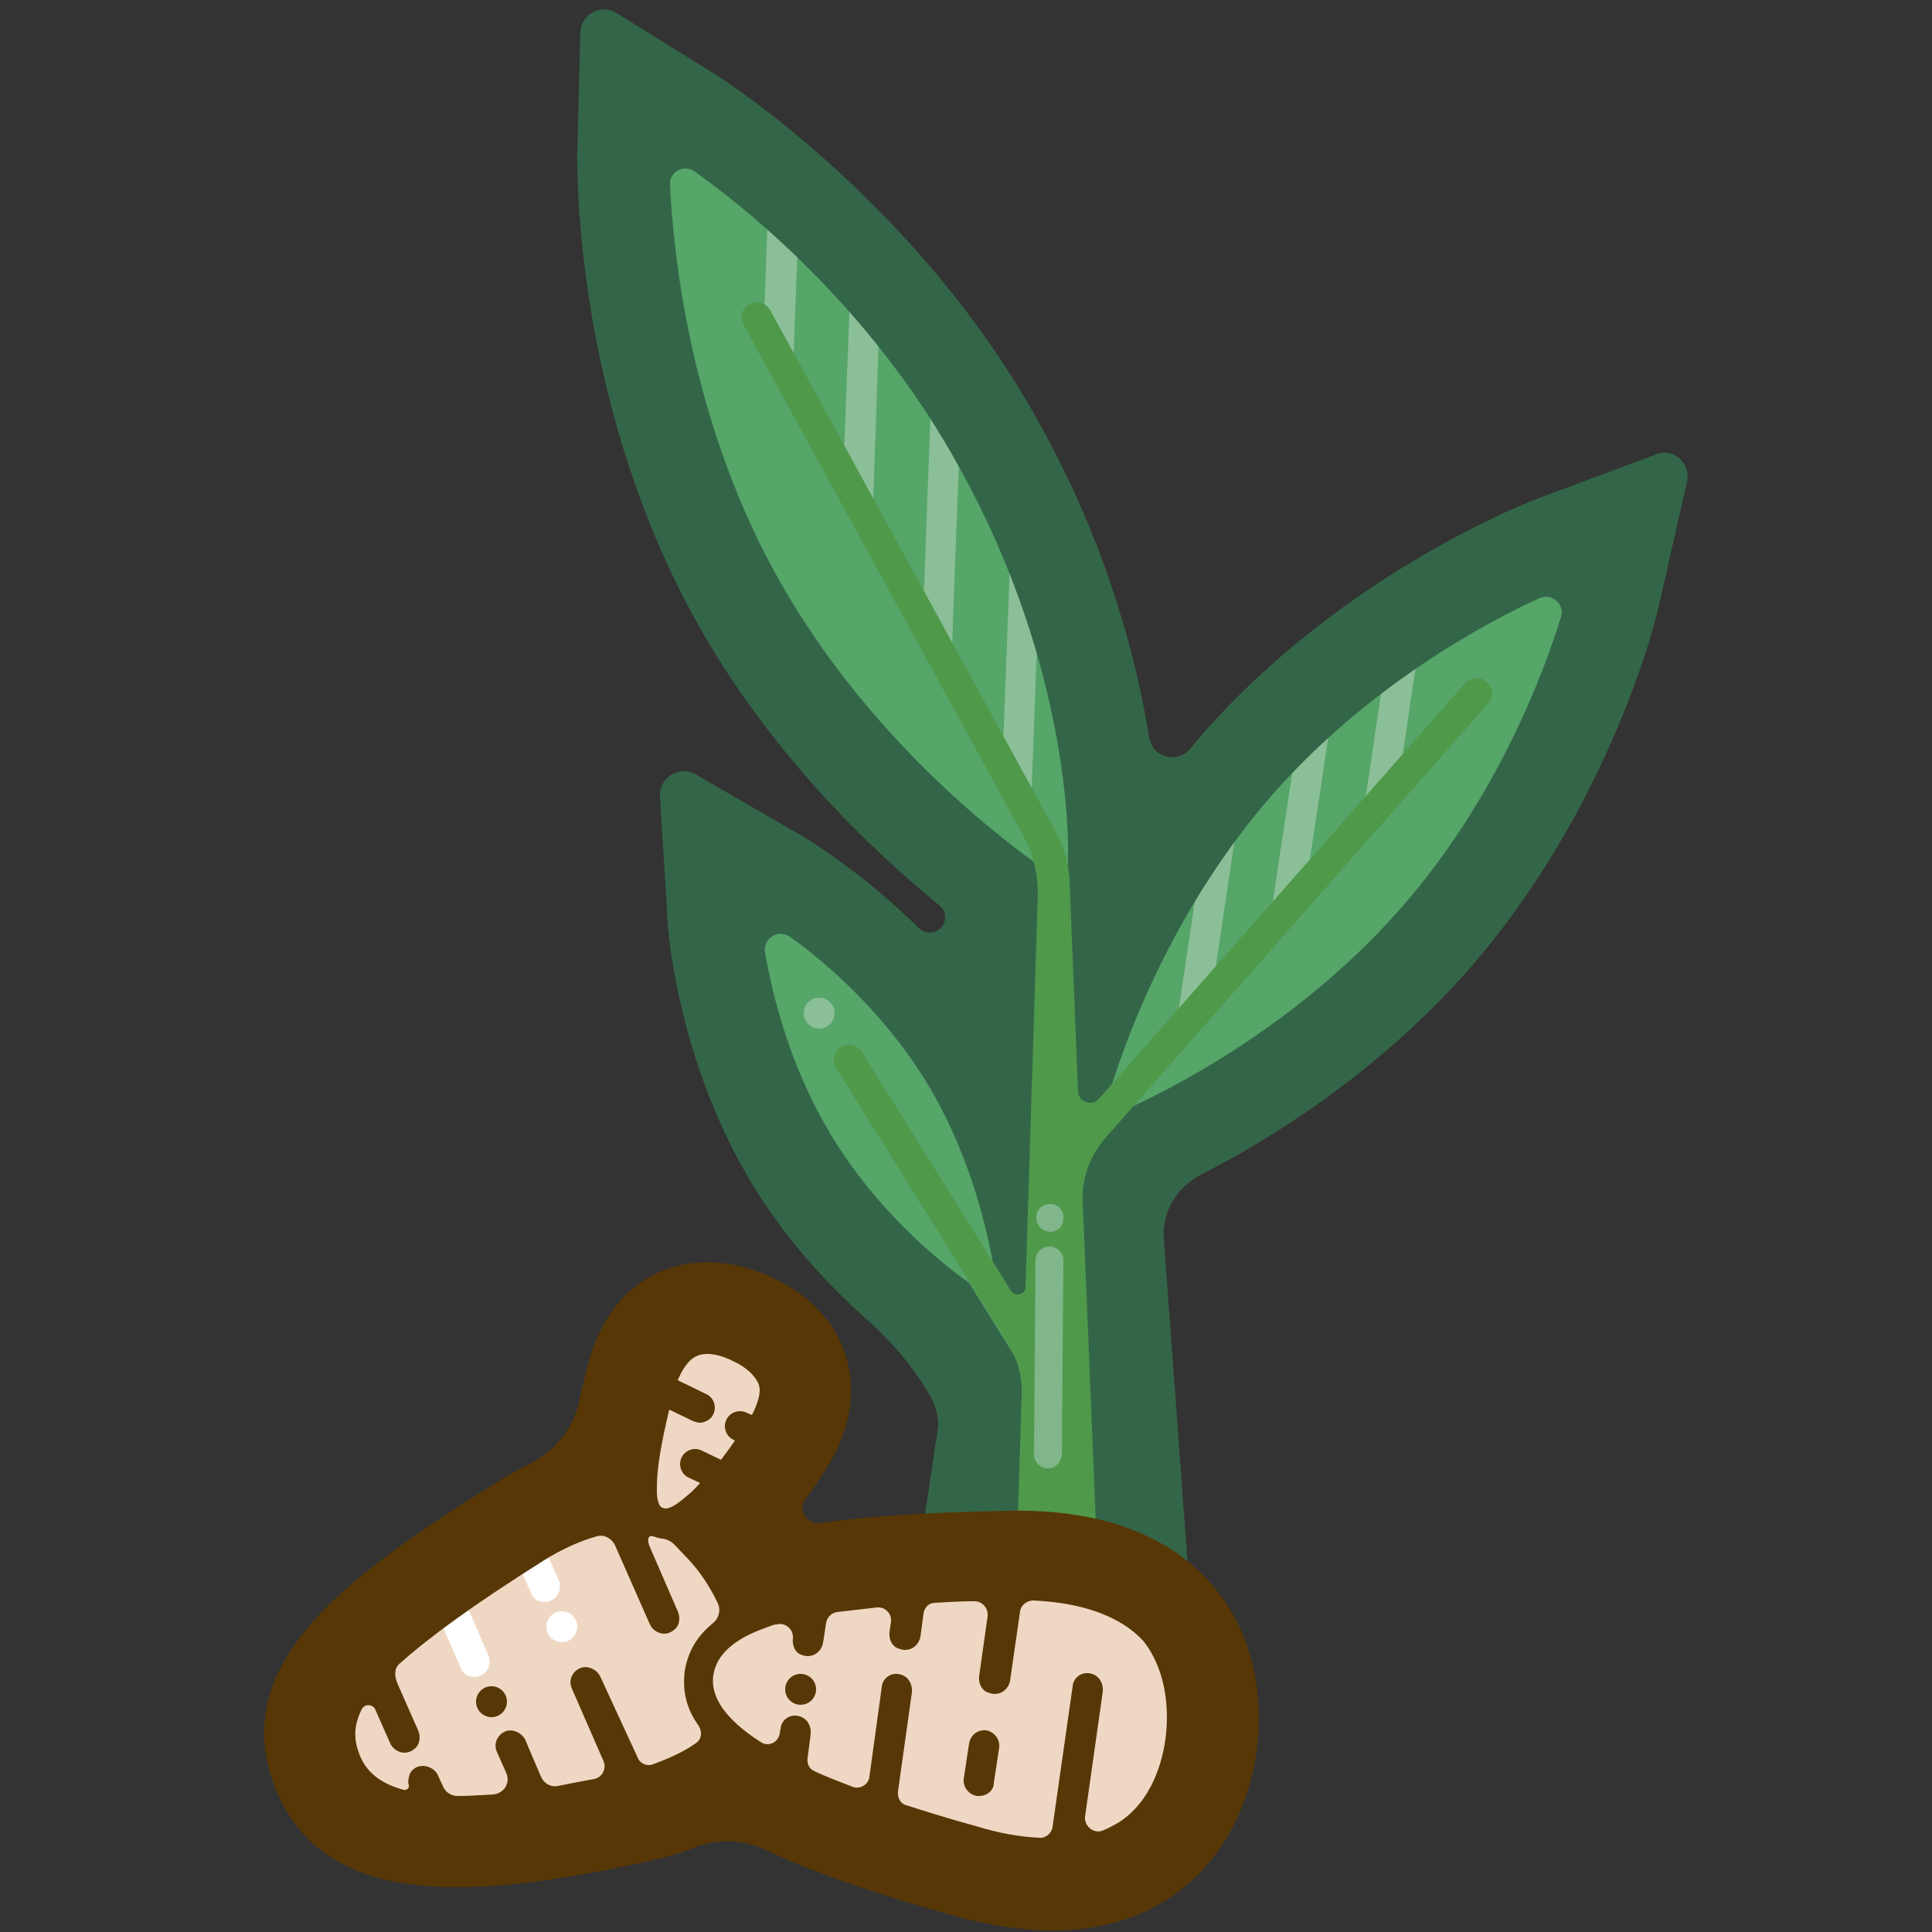
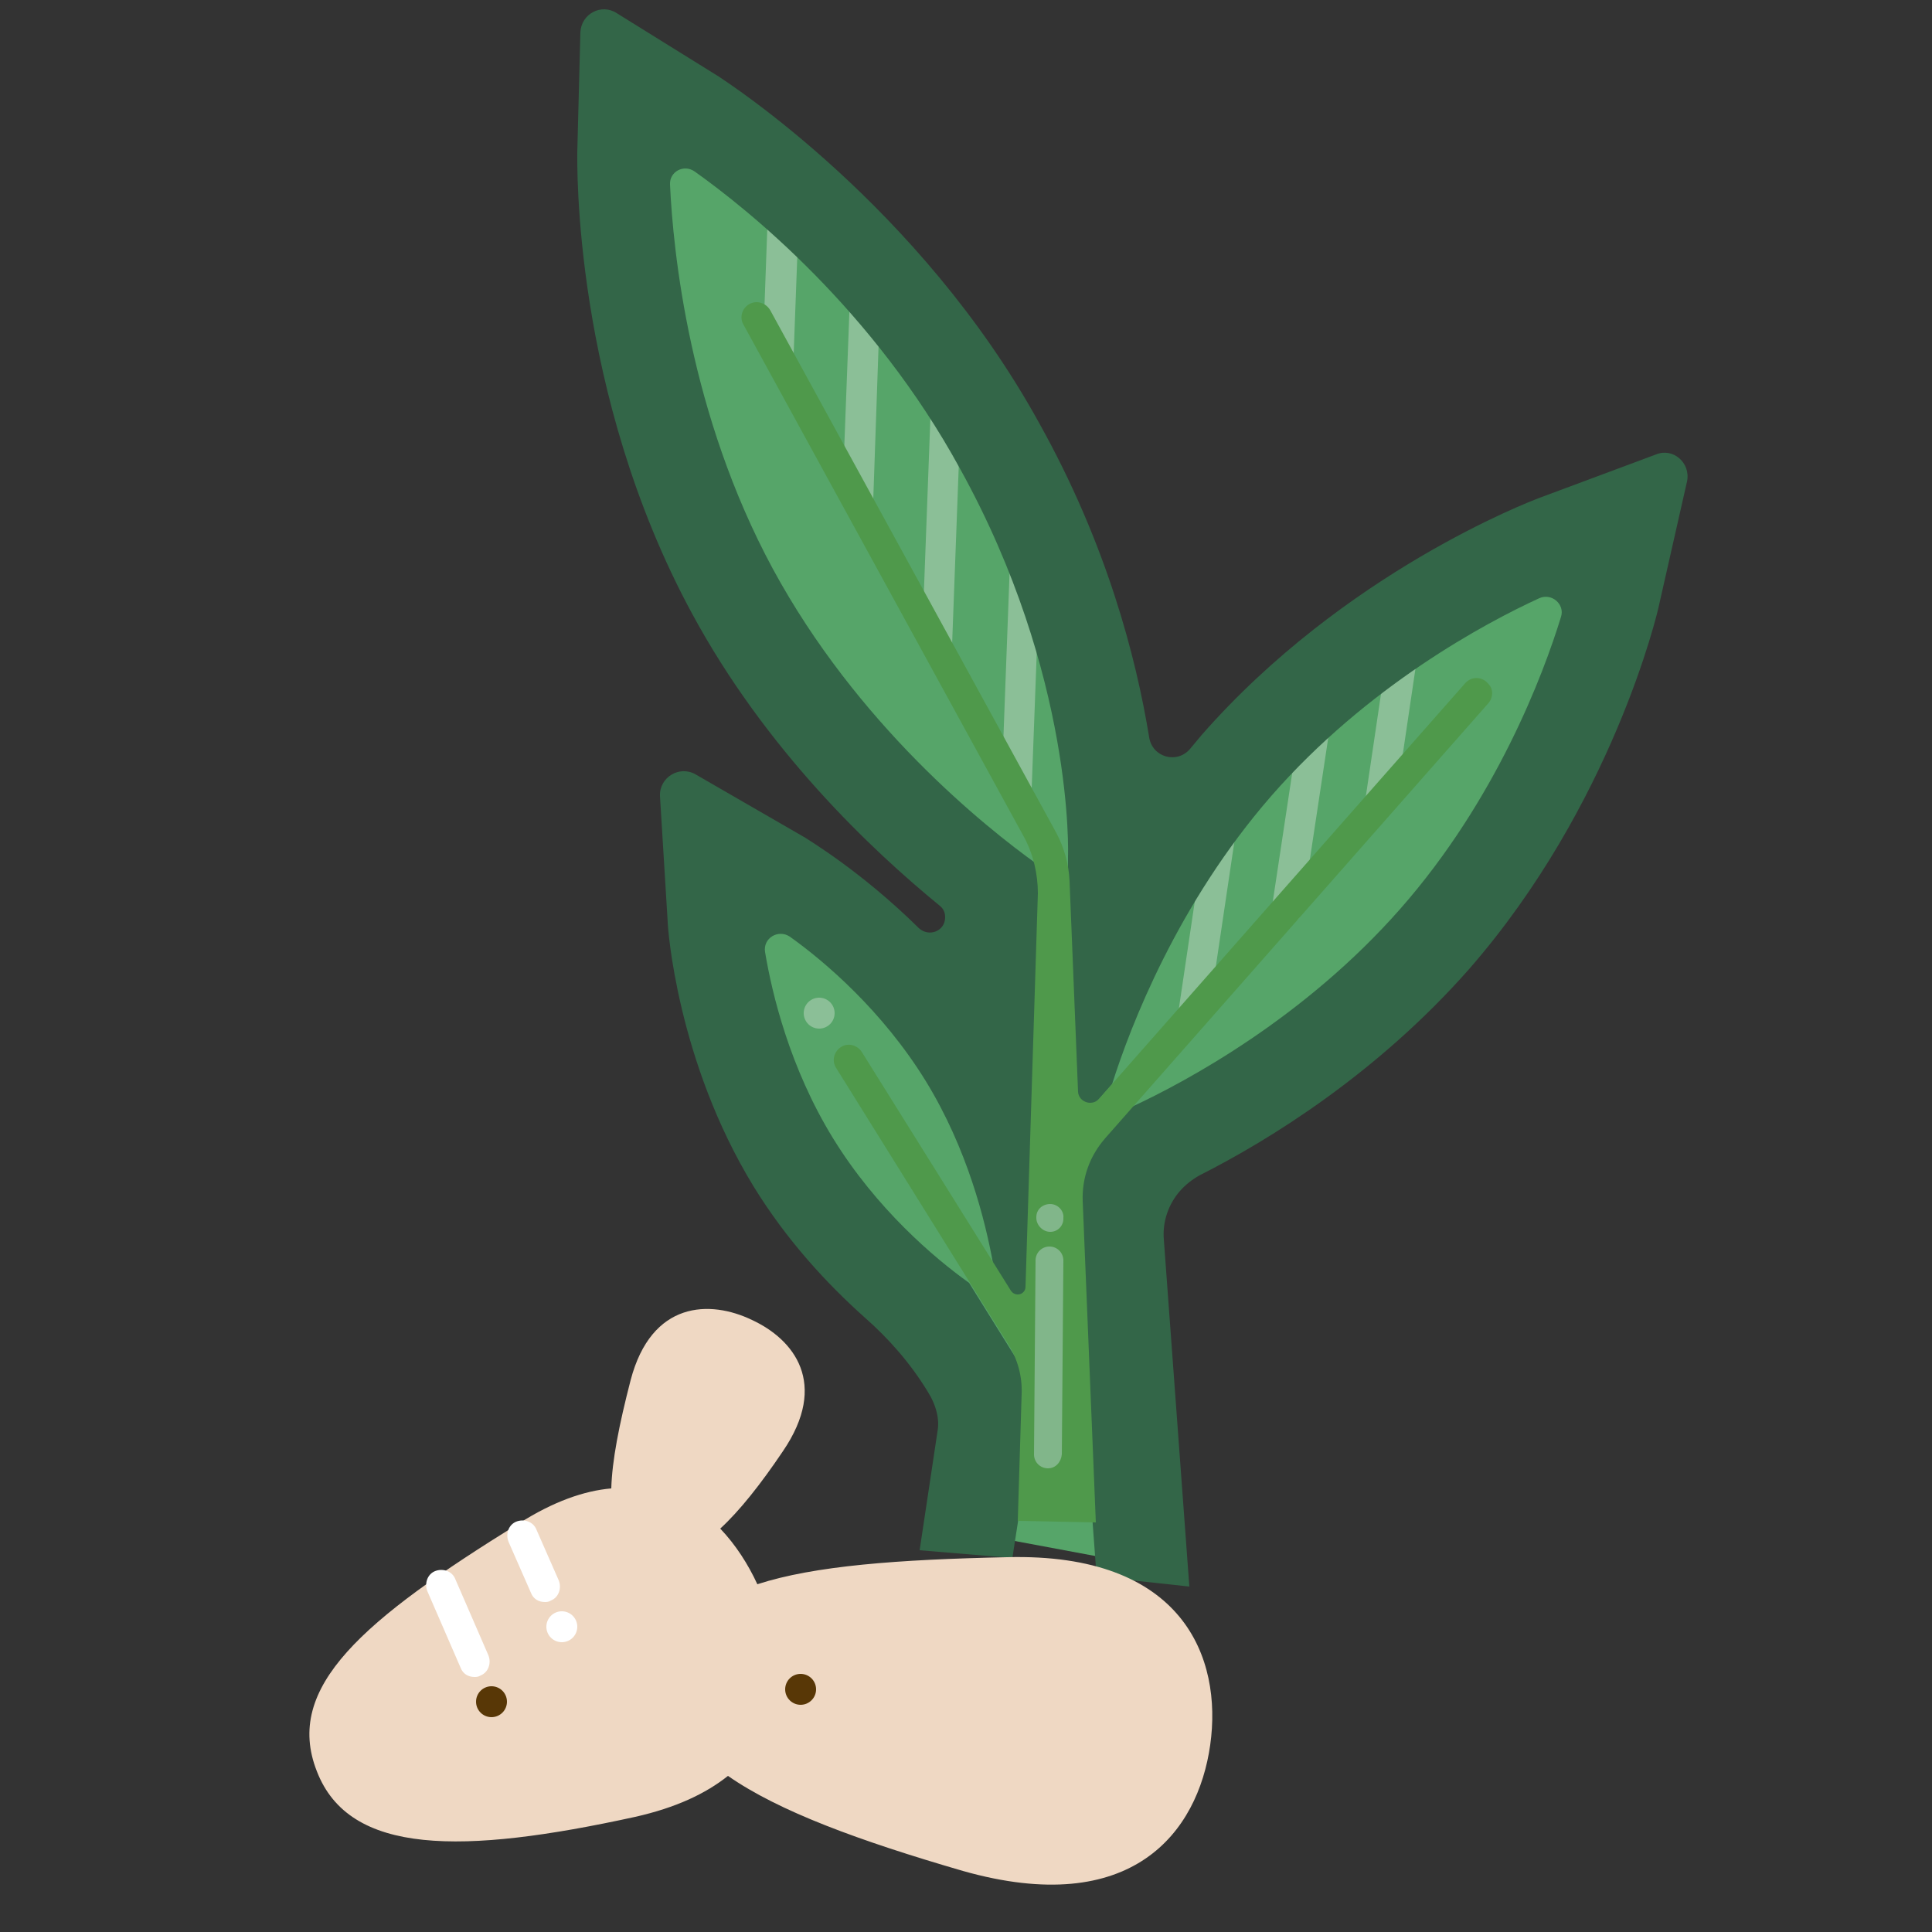
<svg xmlns="http://www.w3.org/2000/svg" version="1.1" id="Layer_1" x="0px" y="0px" viewBox="0 0 250 250" style="enable-background:new 0 0 250 250;" xml:space="preserve">
  <rect x="0" y="0" width="250" height="250" fill="#333333" stroke="none" />
  <style type="text/css">
	.st0{fill:#56A569;}
	.st1{fill:#336648;}
	.st2{fill:#56A569;stroke:#4F994B;stroke-linecap:round;stroke-miterlimit:10;}
	.st3{fill:none;stroke:#37714F;stroke-linecap:round;stroke-miterlimit:10;}
	.st4{fill:#79B85A;}
	.st5{fill:#006838;}
	.st6{fill:#BDDAAE;}
	.st7{fill:#5A9923;}
	.st8{fill:#3A6617;}
	.st9{fill:#6DB035;}
	.st10{fill:#00ADEE;}
	.st11{fill:#CF8969;}
	.st12{fill:#4E921F;}
	.st13{fill:none;stroke:#4E921F;stroke-width:3;stroke-miterlimit:10;}
	.st14{fill:none;stroke:#65B228;stroke-width:2;stroke-linecap:round;stroke-miterlimit:10;}
	.st15{opacity:0.5;fill:none;stroke:#70BF2C;stroke-miterlimit:10;}
	.st16{fill:#CF8969;stroke:#603813;stroke-width:3;stroke-miterlimit:10;}
	.st17{fill:#CF8969;stroke:#603813;stroke-linecap:round;stroke-miterlimit:10;}
	.st18{fill:none;stroke:#FFFFFF;stroke-linecap:round;stroke-miterlimit:10;}
	.st19{fill:#CF8969;stroke:#603813;stroke-miterlimit:10;}
	.st20{fill:#FFFFFF;}
	.st21{fill:#66A528;}
	.st22{fill:#70BF2C;}
	.st23{fill:#603813;}
	.st24{fill:none;stroke:#79B85A;stroke-width:1.006;stroke-miterlimit:10;}
	.st25{fill:none;stroke:#006838;stroke-linecap:round;stroke-linejoin:round;stroke-miterlimit:10;}
	.st26{fill:#E1CD83;}
	.st27{fill:#665B3D;}
	.st28{fill:none;stroke:#E57863;stroke-miterlimit:10;}
	.st29{opacity:0.8;fill:none;stroke:#E57863;stroke-miterlimit:10;}
	.st30{opacity:0.6;fill:none;stroke:#E57863;stroke-miterlimit:10;}
	.st31{opacity:0.4;fill:none;stroke:#E57863;stroke-miterlimit:10;}
	.st32{opacity:0.2;fill:none;stroke:#E57863;stroke-miterlimit:10;}
	.st33{opacity:0.5;fill:none;stroke:#FFFFFF;stroke-linecap:round;stroke-miterlimit:10;}
	.st34{opacity:0.4;fill:none;stroke:#FFFFFF;stroke-linecap:round;stroke-miterlimit:10;}
	.st35{fill:#E37866;}
	.st36{fill:#E2896C;}
	.st37{fill:#E19A74;}
	.st38{fill:#E2AB7A;}
	.st39{fill:#E1BB81;}
	.st40{fill:#E57863;}
	.st41{fill:#E1CD83;stroke:#5A4A42;stroke-width:3;stroke-miterlimit:10;}
	.st42{fill:#56A569;stroke:#37714F;stroke-linecap:round;stroke-miterlimit:10;}
	.st43{opacity:0.3;fill:none;stroke:#FFFFFF;stroke-linecap:round;stroke-miterlimit:10;}
	.st44{fill:none;stroke:#4F994B;stroke-linecap:round;stroke-miterlimit:10;}
	.st45{fill:#EFD8C3;stroke:#583706;stroke-width:3;stroke-linecap:round;stroke-miterlimit:10;}
	.st46{fill:#EFD8C3;}
	.st47{fill:#583706;}
	.st48{fill:none;stroke:#583706;stroke-linecap:round;stroke-miterlimit:10;}
	.st49{opacity:0.3;fill:#FFFFFF;}
	.st50{fill:none;stroke:#37714F;stroke-width:3.955;stroke-linecap:round;stroke-miterlimit:10;}
	.st51{fill:#8BBF97;}
	.st52{fill:#4F994B;}
	.st53{fill:#81B68A;}
</style>
  <g>
    <path class="st0" d="M147.9,202.5l-3.5-47.7l5.9-6.7c8.4-4,23.2-12.5,35.5-26.5c17.5-20,23.1-43.6,23.3-44.6l2.5-10.7L201.2,70   c-1,0.4-23.5,9-41.1,29c-7.2,8.2-12.3,16.9-15.9,24.5v-12.8c0.1-2.2,0.3-25.9-14.7-53.1C114.6,30.8,90.8,15.6,89.8,15L81,9.4   l-0.3,10.4c0,1.2-0.6,29.5,14.1,56.7c10.3,19.1,25.5,32.3,33.5,38.4v28.4c-1-2.2-2.2-4.3-3.5-6.5c-9.2-14.9-22.9-22.9-23.5-23.2   l-9.5-5.5l0.6,11c0,0.7,1.1,16.5,10.2,31.4c5.6,9.1,12.8,15.6,18.2,19.7l7.1,11.4l-2.5,16.7L147.9,202.5z" />
  </g>
  <g>
    <path class="st51" d="M131.6,104C131.5,104,131.5,104,131.6,104c-1.2,0-2-1-2-2.1l1.2-32.1c0-1.1,1-2,2-1.9c1.1,0,1.9,1,1.9,2   l-1.2,32.1C133.5,103.2,132.6,104,131.6,104z" />
  </g>
  <g>
    <path class="st51" d="M121.3,85.4C121.3,85.4,121.2,85.4,121.3,85.4c-1.2,0-2-1-2-2.1l1.2-32.1c0-1.1,1-1.9,2-1.9   c1.1,0,1.9,1,1.9,2l-1.2,32.1C123.2,84.6,122.3,85.4,121.3,85.4z" />
  </g>
  <g>
    <path class="st51" d="M111,66.5C111,66.5,111,66.5,111,66.5c-1.2,0-2-1-2-2.1l1.2-31.7c0-1.1,0.9-2,2-1.9c1.1,0,1.9,1,1.9,2   L113,64.6C113,65.6,112.1,66.5,111,66.5z" />
  </g>
  <g>
    <path class="st51" d="M103.4,27l-0.7,18.8c0,1.1-0.9,1.9-2,1.9c0,0,0,0-0.1,0c-1.1,0-1.9-1-1.9-2l0.7-19.2L103.4,27z" />
  </g>
  <g>
    <path class="st51" d="M154.5,133c-0.1,0-0.2,0-0.3,0c-1.1-0.2-1.8-1.2-1.7-2.2l4-26.9c0.2-1.1,1.2-1.8,2.2-1.7   c1.1,0.2,1.8,1.2,1.7,2.2l-4,26.9C156.3,132.3,155.5,133,154.5,133z" />
  </g>
  <g>
    <path class="st51" d="M166.6,119.5c-0.1,0-0.2,0-0.3,0c-1.1-0.2-1.8-1.2-1.7-2.2l3.9-25.8c0.2-1.1,1.2-1.8,2.2-1.7   c1.1,0.2,1.8,1.2,1.7,2.2l-3.9,25.8C168.4,118.8,167.5,119.5,166.6,119.5z" />
  </g>
  <g>
    <path class="st51" d="M178.7,105.5c-0.1,0-0.2,0-0.3,0c-1.1-0.2-1.8-1.2-1.7-2.2l3.6-24.3c0.2-1.1,1.2-1.8,2.2-1.7   c1.1,0.2,1.8,1.2,1.7,2.2l-3.6,24.3C180.5,104.8,179.6,105.5,178.7,105.5z" />
  </g>
  <g>
    <circle class="st51" cx="106" cy="131.1" r="2" />
  </g>
  <g>
    <path class="st1" d="M131,201.6l3.3-21.3l-8.9-14.3c-4.5-3.2-12-9.6-17.6-18.7c-5.6-9.1-7.9-18.7-8.8-24.1c-0.3-1.8,1.7-3,3.2-2   c4.5,3.2,12,9.6,17.6,18.7c5.4,8.8,7.7,18.1,8.7,23.6l5.8,9.3v-60.9c-7-5-23.4-18.2-34.3-38.3C89.2,53.6,87.1,32.5,86.7,23.9   c-0.1-1.7,1.8-2.7,3.2-1.7c6.9,4.9,23.1,17.9,34.3,38.4c14.9,26.9,14,50.2,14,50.2v36l5.7-6.5c2.4-7.6,8.5-23.4,20.6-37.3   c12.4-14.2,27.7-22.4,34.7-25.6c1.6-0.7,3.3,0.8,2.8,2.4c-2.3,7.5-8.4,23.7-20.8,37.8c-12.4,14.1-27.6,22.3-34.7,25.6l-8.4,9.5   l3.8,51.3l12,1.3l-3.3-44.9c-0.2-2.3,0.6-4.6,2.1-6.3h0c0.7-0.8,1.6-1.5,2.5-2c9.1-4.6,23-13.2,34.9-26.7   c18.5-21.2,24.4-46.1,24.6-47.2l3.6-15.9c0.5-2.4-1.8-4.4-4-3.5l-15.3,5.7c-1,0.4-25,9.5-43.5,30.6c-0.5,0.6-1,1.2-1.5,1.8   c-1.7,2-4.9,1.1-5.3-1.5c-1.7-10.4-5.5-25-14.2-40.6C119,26.6,94,10.6,93,9.9L79.8,1.7c-2-1.3-4.6,0.1-4.7,2.5l-0.4,15.5   c0,1.3-0.6,31.1,14.8,59.6c9.6,17.8,23.3,30.7,32.1,37.9c0.5,0.4,0.7,0.9,0.7,1.5c0,1.8-2.1,2.6-3.4,1.4   c-7.5-7.4-14.3-11.4-14.7-11.7l-14.2-8.2c-2.1-1.2-4.7,0.4-4.6,2.8l1,16.3c0,0.7,1.2,18,11.1,34.2c4.3,7,9.5,12.6,14.3,16.9   c3.2,2.8,6,6,8.2,9.6l0,0c1.2,1.9,1.6,3.7,1.3,5.3l-2.3,15.3L131,201.6z" />
  </g>
  <path class="st52" d="M141.8,197l-1.7-41.6c-0.1-3,0.9-5.8,2.9-8.1l49.5-56.2c0.7-0.7,0.8-1.9,0.1-2.6c-0.8-1-2.2-1-3-0.1  l-47.4,53.8c-0.9,1-2.6,0.4-2.7-0.9l-1.1-27.3c-0.1-2.2-0.7-4.3-1.7-6.2l-37-67.6c-0.5-0.9-1.5-1.3-2.4-1c-1.2,0.4-1.7,1.8-1.1,2.8  l36.3,66.3c1.2,2.2,1.8,4.8,1.8,7.3l-1.6,50.9c0,1-1.3,1.4-1.9,0.5l-19.3-30.9c-0.6-0.9-1.8-1.2-2.7-0.6c-0.9,0.6-1.2,1.8-0.6,2.7  l22.3,35.8c1.2,1.9,1.8,4.2,1.7,6.4l-0.5,16.4L141.8,197z" />
  <g>
    <path class="st46" d="M130.3,201.5c-14.1,0.3-24.9,1.1-32.3,3.5c-1.2-2.6-2.8-5.1-4.8-7.2c2.5-2.3,5.2-5.7,8.1-10   c6-8.8,1.4-14.5-4-17c-5.4-2.6-13-2.5-15.7,7.8c-1.5,5.8-2.4,10.4-2.5,14c-3.5,0.3-7.5,1.7-11.9,4.5C47,209.6,36.7,218.3,41,229.2   c4.2,10.9,18.8,10.8,41.2,5.9c5.3-1.2,9.1-3,12-5.3c6.6,4.6,17,8.4,30.4,12.3c21.9,6.2,30.4-5,32-16.3S153.1,200.9,130.3,201.5z" />
    <path class="st20" d="M70.5,207.3c-0.8,0-1.5-0.4-1.8-1.2l-2.9-6.6c-0.4-1,0-2.2,1-2.6c1-0.4,2.2,0,2.6,1l2.9,6.6   c0.4,1,0,2.2-1,2.6C71,207.3,70.7,207.3,70.5,207.3z" />
    <path class="st20" d="M61.4,217c-0.8,0-1.5-0.4-1.8-1.2l-4.3-9.9c-0.4-1,0-2.2,1-2.6c1-0.4,2.2,0,2.6,1l4.3,9.9c0.4,1,0,2.2-1,2.6   C61.9,217,61.6,217,61.4,217z" />
-     <path class="st47" d="M156.6,204.8c-5.7-6.4-14.6-9.6-26.4-9.3c-10.4,0.2-18.1,0.7-24.1,1.6c-1.7,0.2-2.9-1.7-1.9-3.1   c0.7-0.9,1.4-1.9,2.1-3c4.4-6.5,4.2-11.7,3.3-15c-1.2-4.6-4.7-8.4-9.7-10.7c-5.2-2.4-10.4-2.6-14.8-0.6c-3.1,1.4-7.2,4.7-9.1,12.2   c-0.4,1.7-0.8,3.2-1.1,4.6c-0.8,3.5-3.2,6.4-6.5,8c-1.4,0.7-2.7,1.4-4.1,2.3c-19.4,12.1-35,23.4-28.7,39.5   c6.4,16.3,26.8,14.2,48,9.6c2.3-0.5,4.5-1.1,6.4-1.9c2.9-1.1,6.1-1,8.9,0.3c6.1,2.9,13.9,5.6,24.2,8.5c4.7,1.3,9.1,2,13.1,2   c5.8,0,10.9-1.4,15.1-4.2c6.1-4,10.1-10.7,11.3-19C163.7,218.2,161.6,210.4,156.6,204.8z M90.1,175.5c0.4-0.2,0.9-0.3,1.4-0.3   c1,0,2.1,0.3,3.3,0.9c1.8,0.8,3,2,3.4,3.1c0.3,1-0.1,2.3-0.9,3.9l-0.7-0.3c-1-0.5-2.2,0-2.6,0.9c-0.5,1,0,2.2,0.9,2.6l0.2,0.1   c-0.6,0.9-1.2,1.7-1.8,2.5l-2.5-1.2c-1-0.5-2.2,0-2.6,0.9c-0.5,1,0,2.2,0.9,2.6l1.5,0.7c-0.5,0.5-0.9,1-1.4,1.4l-0.6,0.5   c-1.5,1.3-2.2,1.4-2.5,1.4c0,0-0.1,0-0.4-0.1c-0.3-0.1-0.6-0.6-0.7-1.8l0-0.9c0-2.3,0.5-5.4,1.6-10l3.1,1.5   c0.3,0.1,0.6,0.2,0.8,0.2c0.7,0,1.5-0.4,1.8-1.1c0.5-1,0-2.2-0.9-2.6l-3.7-1.8C88.2,177.4,89,176,90.1,175.5z M52.9,231   c0.1,0.4-0.3,0.7-0.7,0.6c-3.6-1-5-2.8-5.7-4.6c-0.7-1.8-0.8-3.6,0.3-5.8c0.4-0.8,1.5-0.7,1.8,0.1l1.9,4.3c0.3,0.7,1.1,1.2,1.8,1.2   c0.4,0,0.8-0.1,1.2-0.4c0.8-0.5,1-1.6,0.6-2.5l-2.6-5.9c-0.6-1.3-0.4-2.3,0.3-2.8c3.8-3.4,9.7-7.7,18.6-13.3   c2.4-1.5,4.7-2.5,6.8-3.1c1-0.3,2,0.3,2.4,1.2l4.5,10.2c0.3,0.7,1.1,1.2,1.8,1.2c0.4,0,0.8-0.1,1.2-0.4c0.8-0.5,1-1.6,0.6-2.5   l-3.6-8.3c-0.5-1.1-0.1-1.6,0.4-1.4c0.4,0.1,0.8,0.3,1.3,0.3c0.5,0.1,0.9,0.3,1.3,0.6l2,2.1c1.4,1.5,2.7,3.4,3.7,5.5l0.1,0.2   c0.4,0.9,0.1,1.9-0.6,2.5c-2.1,1.7-3.3,3.7-3.7,6.3c-0.3,2.5,0.2,4.8,1.8,7c0.5,0.8,0.4,1.8-0.4,2.3c-2,1.4-4.2,2.2-5.5,2.7   c-0.8,0.3-1.7-0.1-2-0.9L77.7,217c-0.4-0.9-1.5-1.5-2.5-1.2c-1.1,0.4-1.7,1.6-1.2,2.7l4.1,9.4c0.4,1-0.2,2.1-1.2,2.3   c-1.7,0.3-3.2,0.6-4.7,0.9c-0.9,0.2-1.8-0.3-2.2-1.2l-2-4.7c-0.4-0.9-1.5-1.5-2.5-1.2c-1.1,0.4-1.7,1.6-1.2,2.7l1.2,2.7   c0.6,1.3-0.3,2.7-1.7,2.8c-1.7,0.1-3.2,0.2-4.6,0.2c-0.8,0-1.6-0.5-1.9-1.3l-0.6-1.3c-0.4-1-1.6-1.5-2.6-1.2   c-0.6,0.2-1.1,0.7-1.2,1.4C52.8,230.4,52.8,230.7,52.9,231z M150.8,225.1c-0.4,2.8-1.7,7.9-6,10.7c-0.7,0.4-1.4,0.8-2.2,1.1   c-1.1,0.4-2.3-0.6-2.2-1.8l2.3-16.2c0.1-1-0.4-2-1.4-2.3c-1.2-0.4-2.4,0.4-2.5,1.6l-2.6,18.2c-0.1,0.8-0.9,1.5-1.7,1.4   c-2.5-0.1-5.3-0.6-8.2-1.5c-3.3-0.9-6.2-1.8-9-2.7c-0.8-0.2-1.2-1-1.1-1.8L118,219c0.1-1-0.4-2-1.4-2.3c-1.2-0.4-2.4,0.4-2.5,1.6   l-1.6,11.6c-0.1,1-1.2,1.7-2.2,1.3c-1.8-0.7-3.4-1.3-4.9-2c-0.7-0.3-1-1-0.9-1.7l0.4-3.1c0.1-1-0.4-2-1.4-2.3   c-1.2-0.4-2.4,0.4-2.5,1.6l-0.1,0.6c-0.2,1.2-1.5,1.8-2.5,1.1c-4.5-2.9-6.5-5.8-6.1-8.6c0.4-2.7,2.7-4.7,6.6-6.1l0.8-0.3   c0.3-0.1,0.5-0.2,0.8-0.2c1.1-0.3,2.2,0.6,2.1,1.8l0,0c-0.1,0.8,0.2,1.6,0.8,2c0.4,0.2,0.8,0.3,1.1,0.3c1,0,1.8-0.7,2-1.7l0.4-2.6   c0.1-0.7,0.7-1.3,1.4-1.4c1.7-0.2,3.4-0.4,5.2-0.6c1-0.1,1.9,0.8,1.8,1.8l-0.2,1.4c-0.1,0.9,0.3,1.8,1.1,2.1   c0.3,0.1,0.6,0.2,0.9,0.2c1,0,1.8-0.7,2-1.7l0.4-3c0.1-0.8,0.7-1.4,1.5-1.4c1.7-0.1,3.4-0.2,5.1-0.2c1,0,1.8,0.9,1.7,1.9l-1.1,7.8   c-0.1,0.9,0.3,1.8,1.1,2.1c0.3,0.1,0.6,0.2,0.9,0.2c1,0,1.8-0.7,2-1.7l1.3-9c0.1-0.8,0.9-1.4,1.7-1.4c6.5,0.3,11.4,2.1,14.3,5.3   C151.3,216.7,151.2,222.2,150.8,225.1z" />
    <circle class="st47" cx="63.6" cy="220.2" r="2" />
    <circle class="st20" cx="72.7" cy="210.5" r="2" />
    <circle class="st47" cx="103.6" cy="218.6" r="2" />
-     <path class="st47" d="M126.7,232.4c-0.1,0-0.2,0-0.3,0c-1.1-0.2-1.8-1.2-1.7-2.2l0.7-4.6c0.2-1.1,1.1-1.8,2.2-1.7   c1.1,0.2,1.8,1.2,1.7,2.2l-0.7,4.6C128.6,231.7,127.7,232.4,126.7,232.4z" />
  </g>
  <g>
    <path class="st53" d="M135.9,159.4C135.9,159.4,135.9,159.4,135.9,159.4c-1,0-1.8-0.9-1.8-1.8l0-0.1c0-1,0.8-1.7,1.8-1.7   c1,0,1.8,0.9,1.7,1.8l0,0.1C137.6,158.6,136.9,159.4,135.9,159.4z" />
  </g>
  <g>
    <path class="st53" d="M135.6,190C135.6,190,135.6,190,135.6,190c-1,0-1.8-0.8-1.8-1.8l0.2-25.1c0-1,0.8-1.8,1.8-1.8   c1,0,1.8,0.8,1.8,1.8l-0.2,25.1C137.3,189.2,136.6,190,135.6,190z" />
  </g>
</svg>